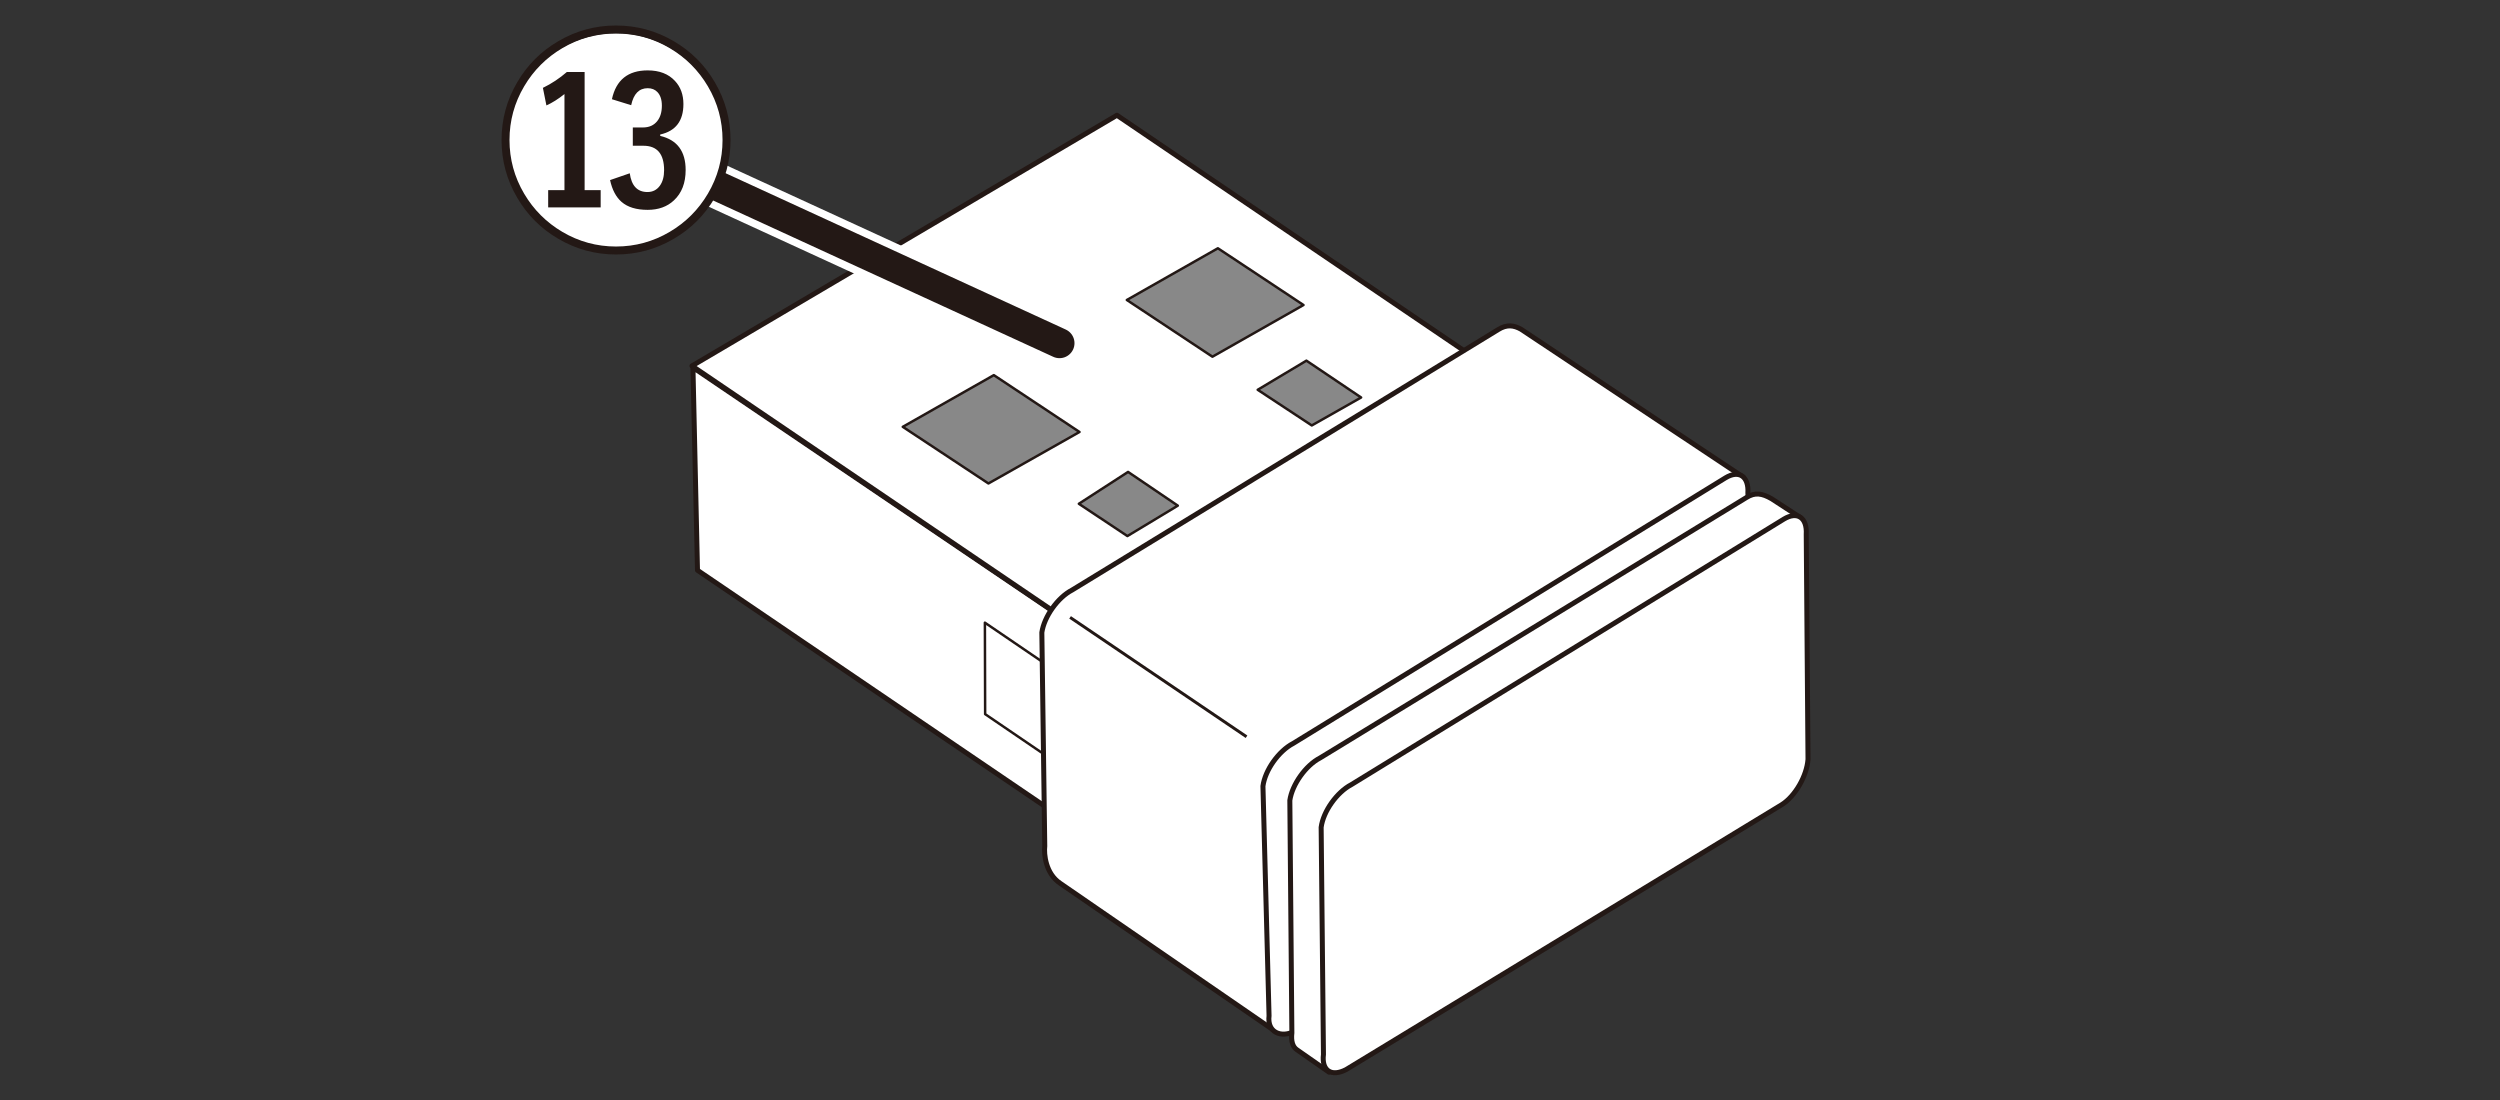
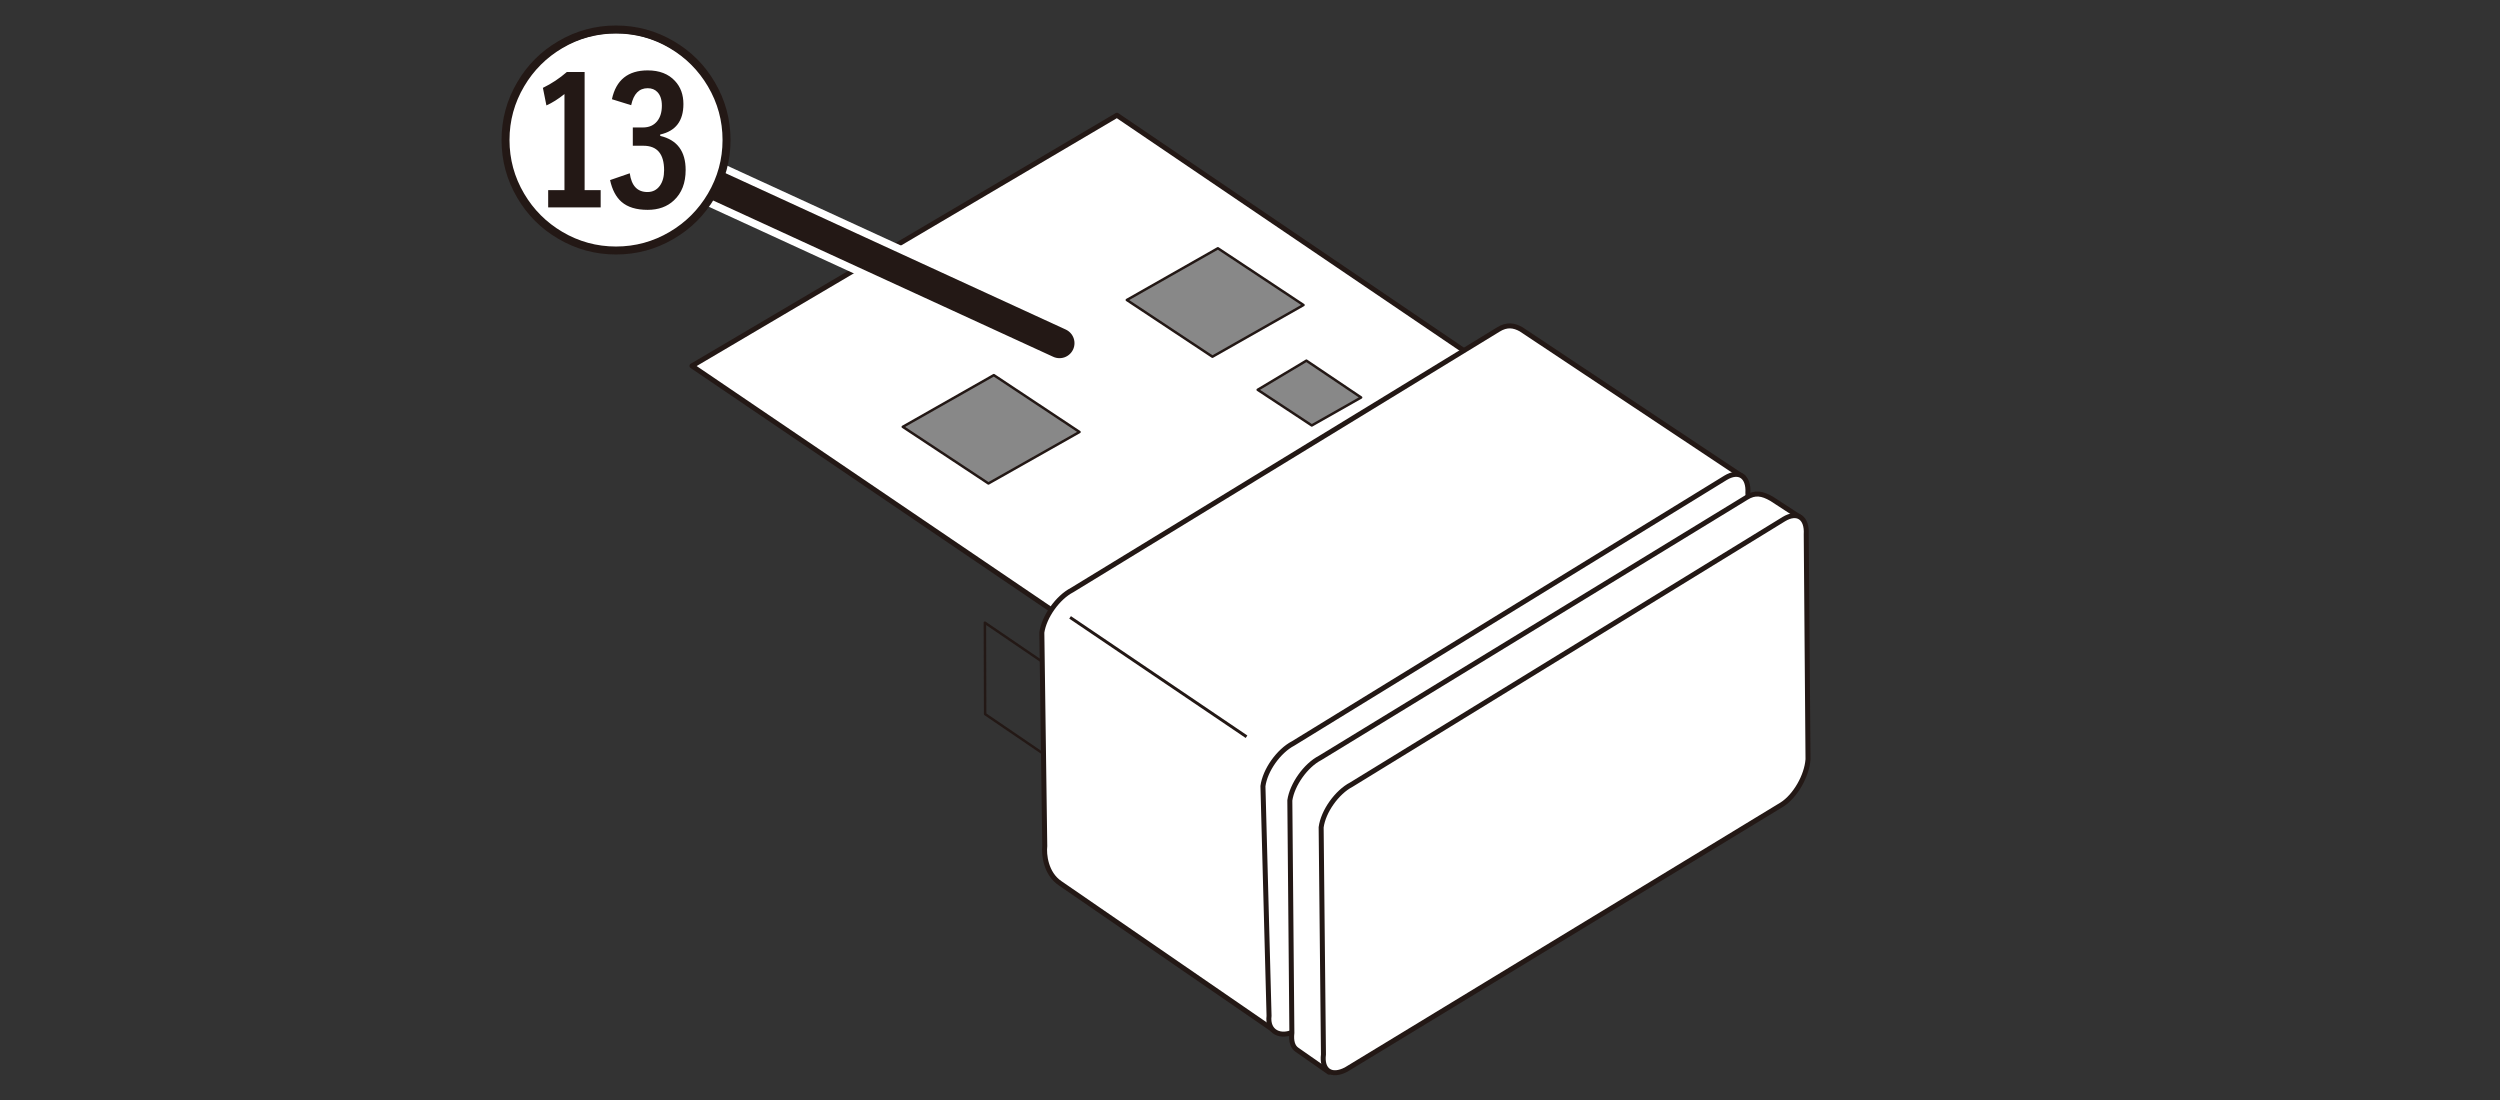
<svg xmlns="http://www.w3.org/2000/svg" version="1.1" x="0px" y="0px" viewBox="0 0 250 110" enable-background="new 0 0 250 110" xml:space="preserve">
  <rect x="0" y="0" width="250" height="110" fill="#333333" stroke="none" />
  <g id="レイヤー_1">
    <g>
      <g>
-         <polygon fill="#FFFFFF" stroke="#231815" stroke-width="0.5" stroke-linejoin="round" points="110.443,84.675 69.749,57.028      69.294,36.746 109.424,63.92    " />
        <polygon fill="#FFFFFF" stroke="#231815" stroke-width="0.5" stroke-linejoin="round" points="69.198,36.59 110.185,64.408      154.731,40.721 111.693,11.525    " />
        <polygon fill="#888888" stroke="#231815" stroke-width="0.25" stroke-linejoin="round" points="121.243,35.671 112.683,29.998      121.788,24.827 130.349,30.502    " />
        <polygon fill="#888888" stroke="#231815" stroke-width="0.25" stroke-linejoin="round" points="98.843,48.347 90.277,42.683      99.383,37.513 107.95,43.198    " />
-         <polygon fill="#888888" stroke="#231815" stroke-width="0.25" stroke-linejoin="round" points="112.74,53.606 117.781,50.565      112.808,47.192 107.885,50.377    " />
        <polygon fill="#888888" stroke="#231815" stroke-width="0.25" stroke-linejoin="round" points="130.641,36.065 125.77,38.979      131.178,42.545 136.112,39.749    " />
        <polygon fill="none" stroke="#231815" stroke-width="0.25" stroke-linejoin="round" points="105.323,76.052 98.514,71.414      98.489,62.267 105.294,66.905    " />
      </g>
      <g>
        <g>
          <path fill="#FFFFFF" stroke="#231815" stroke-width="0.5" stroke-linejoin="round" d="M174.335,47.715l-22.235-14.792      c-0.704-0.392-1.412-0.508-2.274,0.033l-42.617,26.05c-1.437,0.744-2.793,2.654-3.025,4.245l0.292,21.362      c-0.094,0.814,0.085,2.745,1.542,3.718L127.337,103C126.992,99.478,174.356,47.971,174.335,47.715z" />
          <path fill="#FFFFFF" stroke="#231815" stroke-width="0.5" stroke-linejoin="round" d="M126.294,78.616      c0.209-1.6,1.569-3.513,3.02-4.271l43.23-26.559c1.355-0.823,2.345-0.156,2.245,1.517l1.002,22.018      c-0.116,1.66-0.556,5.042-1.894,5.883l-44.37,25.894c-1.469,0.767-2.825,0.092-2.622-1.514L126.294,78.616z" />
        </g>
        <line fill="none" stroke="#231815" stroke-width="0.3" stroke-linejoin="round" x1="124.651" y1="73.674" x2="107.009" y2="61.738" />
        <g>
-           <path fill="#FFFFFF" stroke="#231815" stroke-width="0.5" stroke-linejoin="round" d="M180.026,51.742l-2.87-1.868      c-0.948-0.546-1.655-0.661-2.517-0.12l-42.631,26.04c-1.437,0.744-2.793,2.654-3.025,4.245l0.204,23.253      c-0.094,0.814,0.08,1.378,0.478,1.664l3.237,2.261C134.599,105.456,179.803,51.844,180.026,51.742z" />
+           <path fill="#FFFFFF" stroke="#231815" stroke-width="0.5" stroke-linejoin="round" d="M180.026,51.742l-2.87-1.868      c-0.948-0.546-1.655-0.661-2.517-0.12l-42.631,26.04c-1.437,0.744-2.793,2.654-3.025,4.245l0.204,23.253      c-0.094,0.814,0.08,1.378,0.478,1.664l3.237,2.261z" />
          <path fill="#FFFFFF" stroke="#231815" stroke-width="0.5" stroke-linejoin="round" d="M132.115,82.734      c0.209-1.6,1.569-3.513,3.02-4.271l43.244-26.549c1.355-0.823,2.345-0.156,2.245,1.517l0.177,22.5      c-0.116,1.66-1.283,3.692-2.621,4.534l-43.573,26.494c-1.469,0.767-2.464,0.094-2.261-1.512L132.115,82.734z" />
        </g>
      </g>
    </g>
  </g>
  <g id="レイヤー_2">
    <g>
      <line fill="none" stroke="#FFFFFF" stroke-width="4.5" stroke-linecap="round" stroke-linejoin="round" x1="105.949" y1="34.317" x2="66.332" y2="16.11" />
      <line fill="none" stroke="#231815" stroke-width="3" stroke-linecap="round" stroke-linejoin="round" x1="105.949" y1="34.317" x2="66.332" y2="16.11" />
    </g>
    <g>
      <path fill="#FFFFFF" d="M72.394,14.132c0,5.971-4.831,10.802-10.799,10.802c-5.974,0-10.805-4.831-10.805-10.802    c0-6.038,4.875-10.802,10.805-10.802C67.519,3.33,72.394,8.094,72.394,14.132z" />
      <g>
        <path fill="#231815" d="M61.603,2.551c2.07,0,3.996,0.523,5.777,1.57c1.727,1.008,3.094,2.375,4.102,4.102     c1.047,1.781,1.57,3.707,1.57,5.777s-0.523,3.996-1.57,5.777c-1.008,1.727-2.375,3.094-4.102,4.102     c-1.781,1.047-3.707,1.57-5.777,1.57s-3.996-0.523-5.777-1.57c-1.727-1.008-3.094-2.375-4.102-4.102     c-1.047-1.781-1.57-3.707-1.57-5.777s0.523-3.996,1.57-5.777c1.008-1.727,2.375-3.094,4.102-4.102     C57.606,3.074,59.532,2.551,61.603,2.551z M61.603,3.348c-1.922,0-3.711,0.488-5.367,1.465c-1.602,0.945-2.875,2.219-3.82,3.82     C51.438,10.289,50.95,12.078,50.95,14s0.488,3.711,1.465,5.367c0.945,1.602,2.219,2.875,3.82,3.82     c1.656,0.977,3.445,1.465,5.367,1.465s3.711-0.488,5.367-1.465c1.602-0.945,2.875-2.219,3.82-3.82     c0.977-1.656,1.465-3.445,1.465-5.367s-0.488-3.711-1.465-5.367c-0.945-1.602-2.219-2.875-3.82-3.82     C65.313,3.836,63.524,3.348,61.603,3.348z M58.462,7.203v11.812h1.605v1.723h-5.25v-1.723h1.629V9.406     c-0.625,0.5-1.227,0.879-1.805,1.137L54.29,8.785c0.867-0.422,1.664-0.949,2.391-1.582H58.462z M61.192,9.922     C61.606,8,62.798,7.039,64.767,7.039c1.172,0,2.082,0.352,2.73,1.055c0.562,0.602,0.844,1.371,0.844,2.309     c0,1.688-0.773,2.703-2.32,3.047v0.141c1.695,0.398,2.543,1.535,2.543,3.41c0,1.297-0.391,2.309-1.172,3.035     c-0.672,0.633-1.547,0.949-2.625,0.949c-1.133,0-2.004-0.266-2.613-0.797c-0.555-0.484-0.938-1.211-1.148-2.18l1.969-0.68     c0.172,1.25,0.762,1.875,1.77,1.875c0.523,0,0.938-0.211,1.242-0.633c0.281-0.391,0.422-0.906,0.422-1.547     c0-1.633-0.691-2.449-2.074-2.449h-1.055v-1.828h1.008c0.625,0,1.105-0.215,1.441-0.645c0.305-0.383,0.457-0.895,0.457-1.535     c0-0.602-0.152-1.059-0.457-1.371c-0.242-0.25-0.562-0.375-0.961-0.375c-0.859,0-1.41,0.566-1.652,1.699L61.192,9.922z" />
      </g>
    </g>
    <g>
	</g>
    <g>
	</g>
    <g>
	</g>
    <g>
	</g>
    <g>
	</g>
    <g>
	</g>
  </g>
</svg>